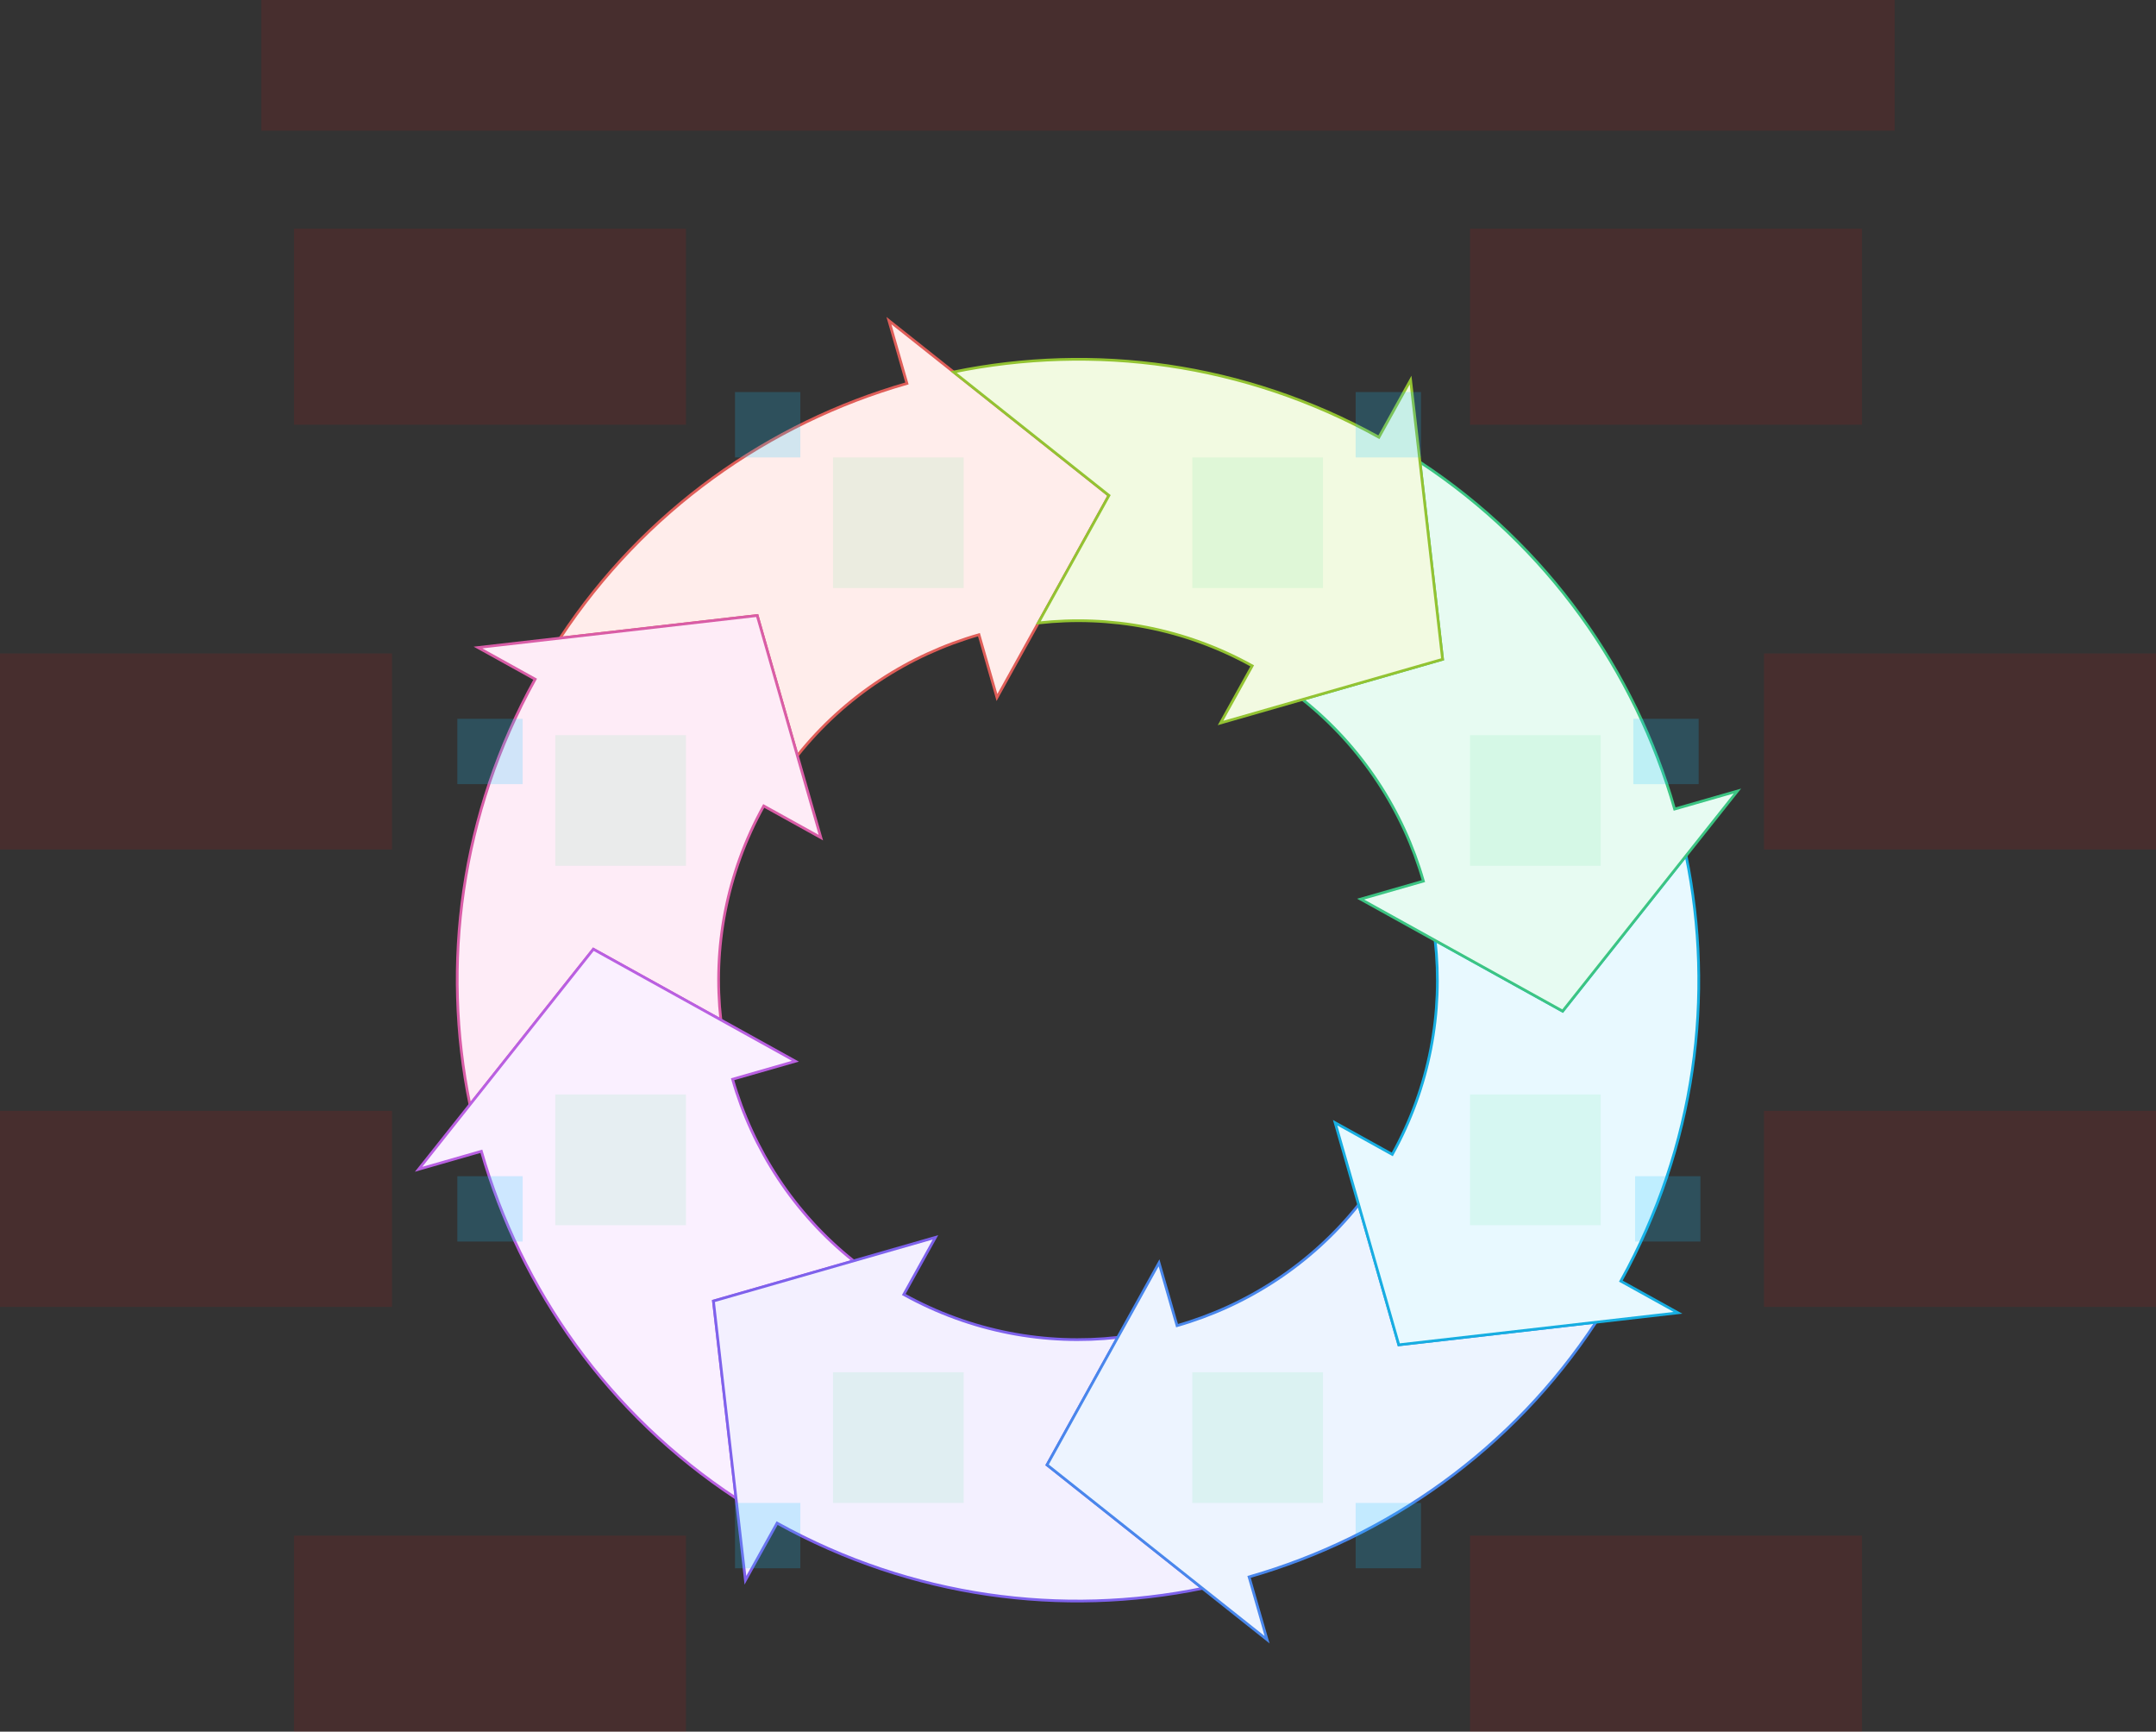
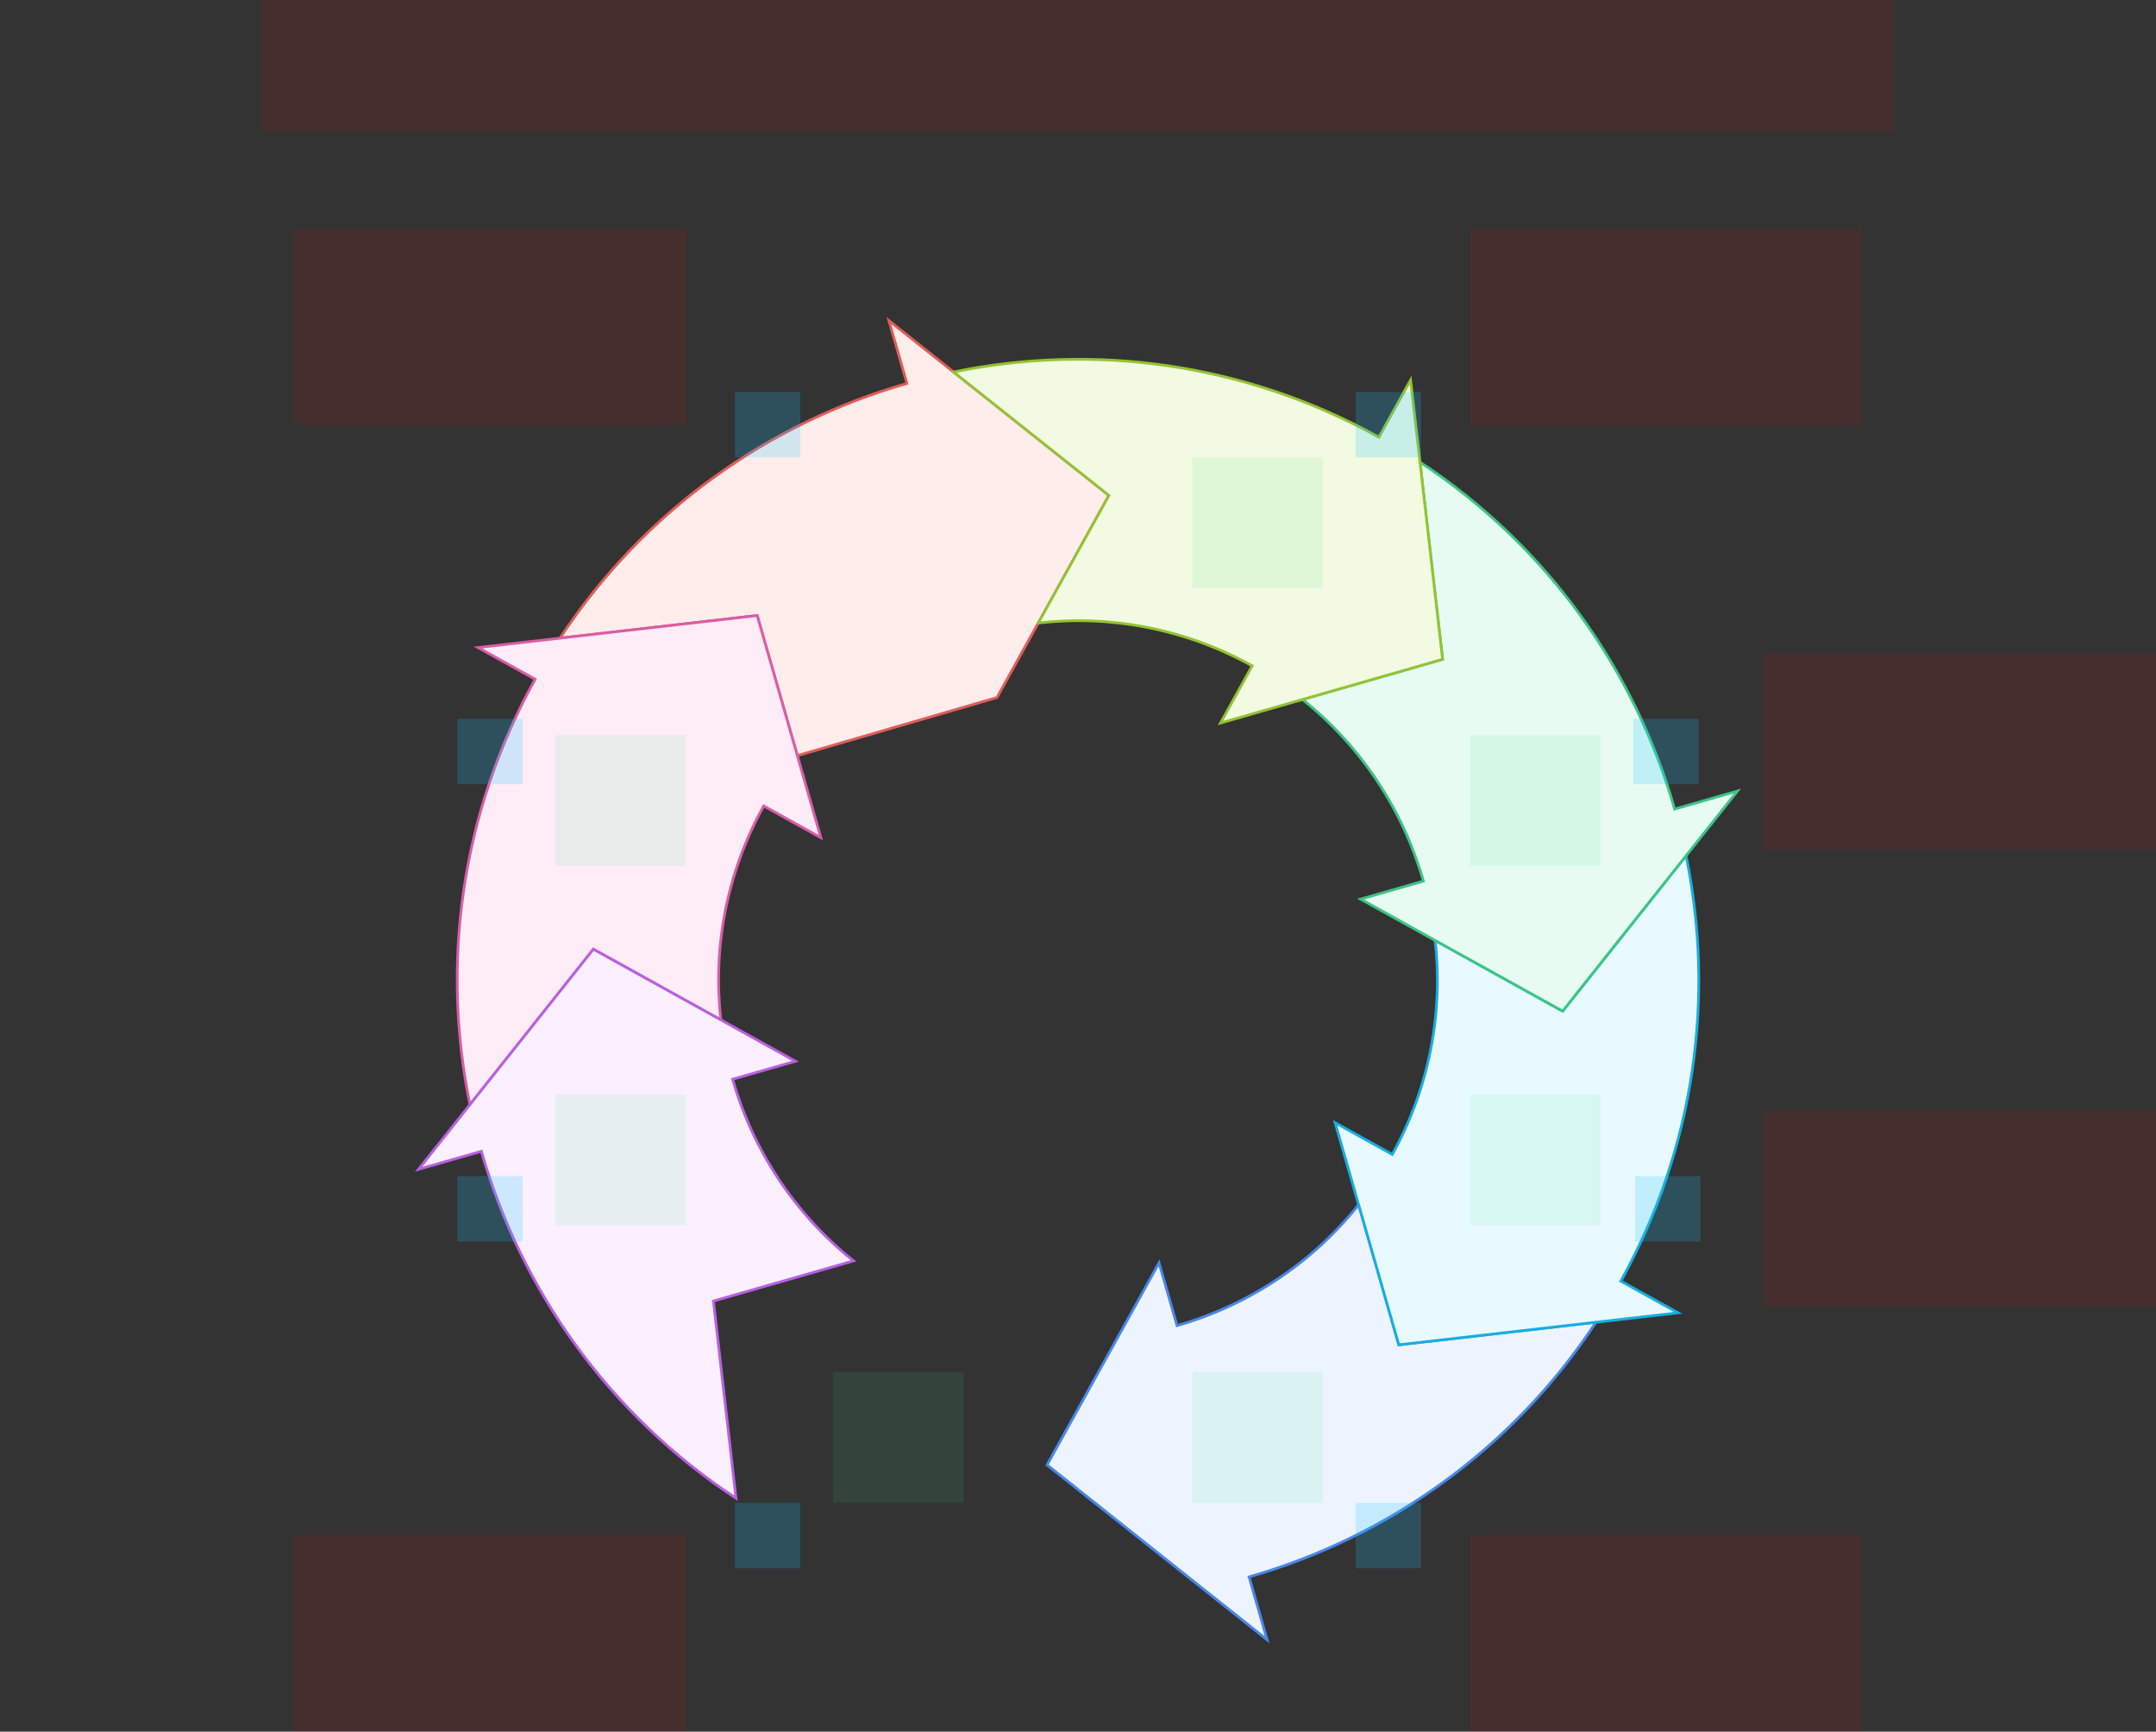
<svg xmlns="http://www.w3.org/2000/svg" width="792" height="636" viewBox="0 0 792 636" fill="none">
  <rect x="0" y="0" width="792" height="636" fill="#333333" stroke="none" />
  <g id="cycle-bold--family--8" clip-path="url(#clip0_1351_5482)">
    <g id="lines">
      <g id="g-8">
-         <path id="Vector" d="M407.369 181.97L326.539 117.762L333.155 140.832C282.347 155.401 236.574 187.527 205.717 234.376L278.152 226.075L292.907 277.53C310.352 255.669 333.867 240.497 359.616 233.114L366.231 256.184L407.369 181.97Z" fill="#FFEDEB" stroke="#DF5E59" />
+         <path id="Vector" d="M407.369 181.97L326.539 117.762L333.155 140.832C282.347 155.401 236.574 187.527 205.717 234.376L278.152 226.075L292.907 277.53L366.231 256.184L407.369 181.97Z" fill="#FFEDEB" stroke="#DF5E59" />
      </g>
      <g id="g-7">
        <path id="Vector_2" d="M264.799 374.589C261.854 348.31 266.755 320.895 280.551 296.006L301.542 307.641L278.153 226.075L175.597 237.828L196.587 249.464C169.14 298.981 162.077 354.287 172.626 405.715L217.971 348.632L264.799 374.589Z" fill="#FEECF7" stroke="#D95DA7" />
      </g>
      <g id="g-6">
        <path id="Vector_3" d="M262.075 477.848L313.53 463.094C291.67 445.649 276.497 422.134 269.114 396.385L292.184 389.77L217.97 348.632L153.763 429.462L176.833 422.846C191.402 473.654 223.527 519.426 270.377 550.284L262.075 477.848Z" fill="#FAF0FF" stroke="#B960E2" />
      </g>
      <g id="g-5">
-         <path id="Vector_4" d="M285.464 559.414C334.981 586.862 390.286 593.925 441.714 583.375L384.632 538.031L410.589 491.203C384.31 494.147 356.895 489.247 332.006 475.45L343.641 454.459L262.075 477.848L273.828 580.405L285.464 559.414Z" fill="#F3F0FF" stroke="#7E62EC" />
-       </g>
+         </g>
      <g id="g-4">
        <path id="Vector_5" d="M513.848 493.926L499.094 442.471C481.649 464.331 458.133 479.504 432.385 486.887L425.769 463.817L384.632 538.031L465.461 602.238L458.846 579.168C509.653 564.599 555.426 532.474 586.284 485.624L513.848 493.926Z" fill="#EDF4FF" stroke="#4987EC" />
      </g>
      <g id="g-3">
        <path id="Vector_6" d="M595.414 470.537C622.862 421.021 629.925 365.715 619.375 314.287L574.031 371.37L527.203 345.412C530.148 371.691 525.247 399.107 511.451 423.996L490.46 412.36L513.849 493.926L616.405 482.173L595.414 470.537Z" fill="#E8F9FF" stroke="#17AEE1" />
      </g>
      <g id="g-2">
        <path id="Vector_7" d="M529.926 242.153L478.472 256.907C500.332 274.352 515.505 297.868 522.888 323.616L499.818 330.232L574.032 371.369L638.239 290.54L615.169 297.155C600.6 246.348 568.475 200.575 521.625 169.717L529.926 242.153Z" fill="#E7FBF2" stroke="#3CC583" />
      </g>
      <g id="g-1">
        <path id="Vector_8" d="M407.37 181.97L381.412 228.798C407.691 225.853 435.107 230.754 459.996 244.55L448.36 265.541L529.926 242.152L518.173 139.596L506.538 160.586C457.021 133.139 401.715 126.076 350.287 136.625L407.37 181.97Z" fill="#F2FAE1" stroke="#93C332" />
      </g>
    </g>
    <path id="tx-rb-8" d="M108 84L252 84V156H108V84Z" fill="#FF0000" fill-opacity="0.1" />
-     <path id="tx-rc-7" d="M0 240H144V312H0V240Z" fill="#FF0000" fill-opacity="0.1" />
-     <path id="tx-rc-6" d="M0 408H144V480H0L0 408Z" fill="#FF0000" fill-opacity="0.1" />
    <path id="tx-rt-5" d="M108 564H252V636H108V564Z" fill="#FF0000" fill-opacity="0.1" />
    <path id="tx-lt-4" d="M540 564H684V636H540V564Z" fill="#FF0000" fill-opacity="0.1" />
    <path id="tx-lc-3" d="M648 408H792V480H648V408Z" fill="#FF0000" fill-opacity="0.1" />
    <path id="tx-lc-2" d="M648 240H792V312H648V240Z" fill="#FF0000" fill-opacity="0.1" />
    <path id="tx-lb-1" d="M540 84H684V156H540V84Z" fill="#FF0000" fill-opacity="0.1" />
-     <path id="ic-cc-8" d="M306 168H354V216H306V168Z" fill="#33DE7B" fill-opacity="0.1" />
    <path id="ic-cc-7" d="M204 270H252V318H204V270Z" fill="#33DE7B" fill-opacity="0.1" />
    <path id="ic-cc-6" d="M204 402H252V450H204V402Z" fill="#33DE7B" fill-opacity="0.1" />
    <path id="ic-cc-5" d="M306 504H354V552H306V504Z" fill="#33DE7B" fill-opacity="0.1" />
    <path id="ic-cc-4" d="M438 504H486V552H438V504Z" fill="#33DE7B" fill-opacity="0.1" />
    <path id="ic-cc-3" d="M540 402H588V450H540V402Z" fill="#33DE7B" fill-opacity="0.1" />
    <path id="ic-cc-2" d="M540 270H588V318H540V270Z" fill="#33DE7B" fill-opacity="0.1" />
    <path id="ic-cc-1" d="M438 168H486V216H438V168Z" fill="#33DE7B" fill-opacity="0.1" />
    <rect id="bt-cc-remove-8" x="270" y="144" width="24" height="24" fill="#1AC6FF" fill-opacity="0.2" />
    <rect id="bt-cc-remove-7" x="168" y="264" width="24" height="24" fill="#1AC6FF" fill-opacity="0.2" />
    <rect id="bt-cc-remove-6" x="168" y="432" width="24" height="24" fill="#1AC6FF" fill-opacity="0.2" />
    <rect id="bt-cc-remove-5" x="270" y="552" width="24" height="24" fill="#1AC6FF" fill-opacity="0.2" />
    <rect id="bt-cc-remove-4" x="498" y="552" width="24" height="24" fill="#1AC6FF" fill-opacity="0.2" />
    <rect id="bt-cc-remove-3" x="600.645" y="432" width="24" height="24" fill="#1AC6FF" fill-opacity="0.2" />
    <rect id="bt-cc-remove-2" x="600" y="264" width="24" height="24" fill="#1AC6FF" fill-opacity="0.2" />
    <rect id="bt-cc-remove-1" x="498" y="144" width="24" height="24" fill="#1AC6FF" fill-opacity="0.2" />
    <path id="tx-cb-title" d="M96 0L696 0V48L96 48L96 0Z" fill="#FF0000" fill-opacity="0.1" />
  </g>
  <defs>
    <clipPath id="clip0_1351_5482">
      <rect width="792" height="636" fill="white" />
    </clipPath>
  </defs>
</svg>